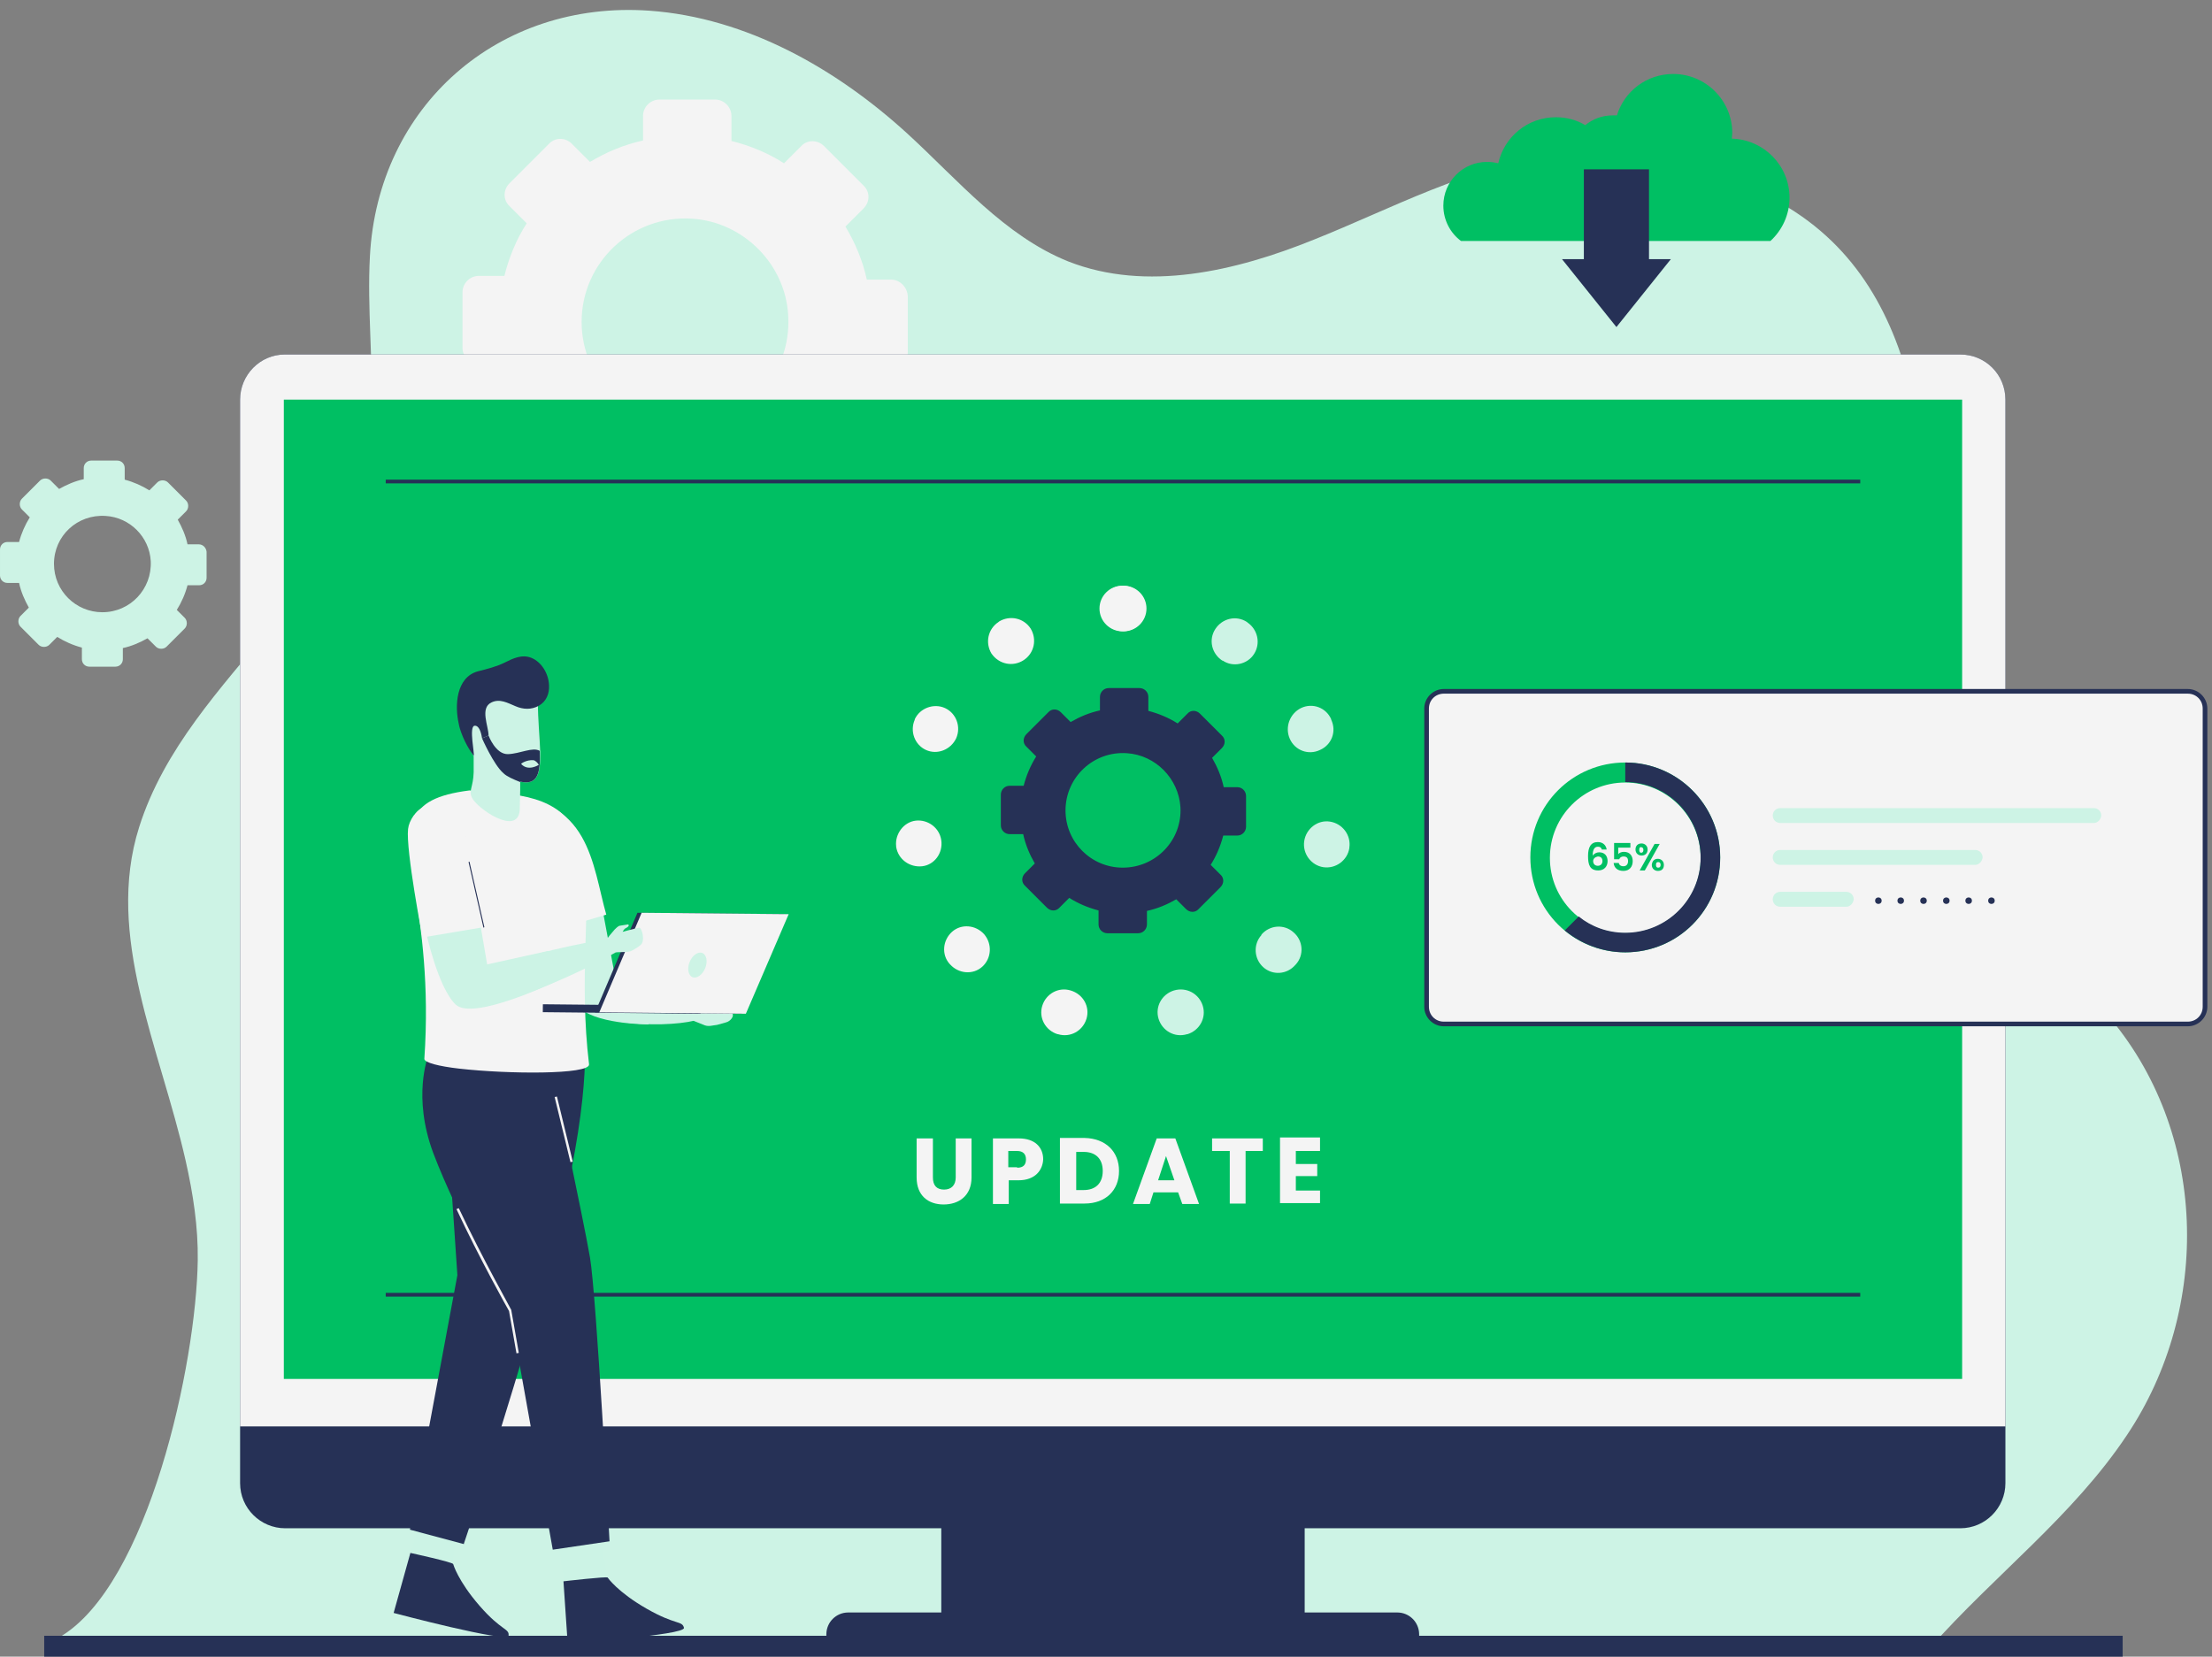
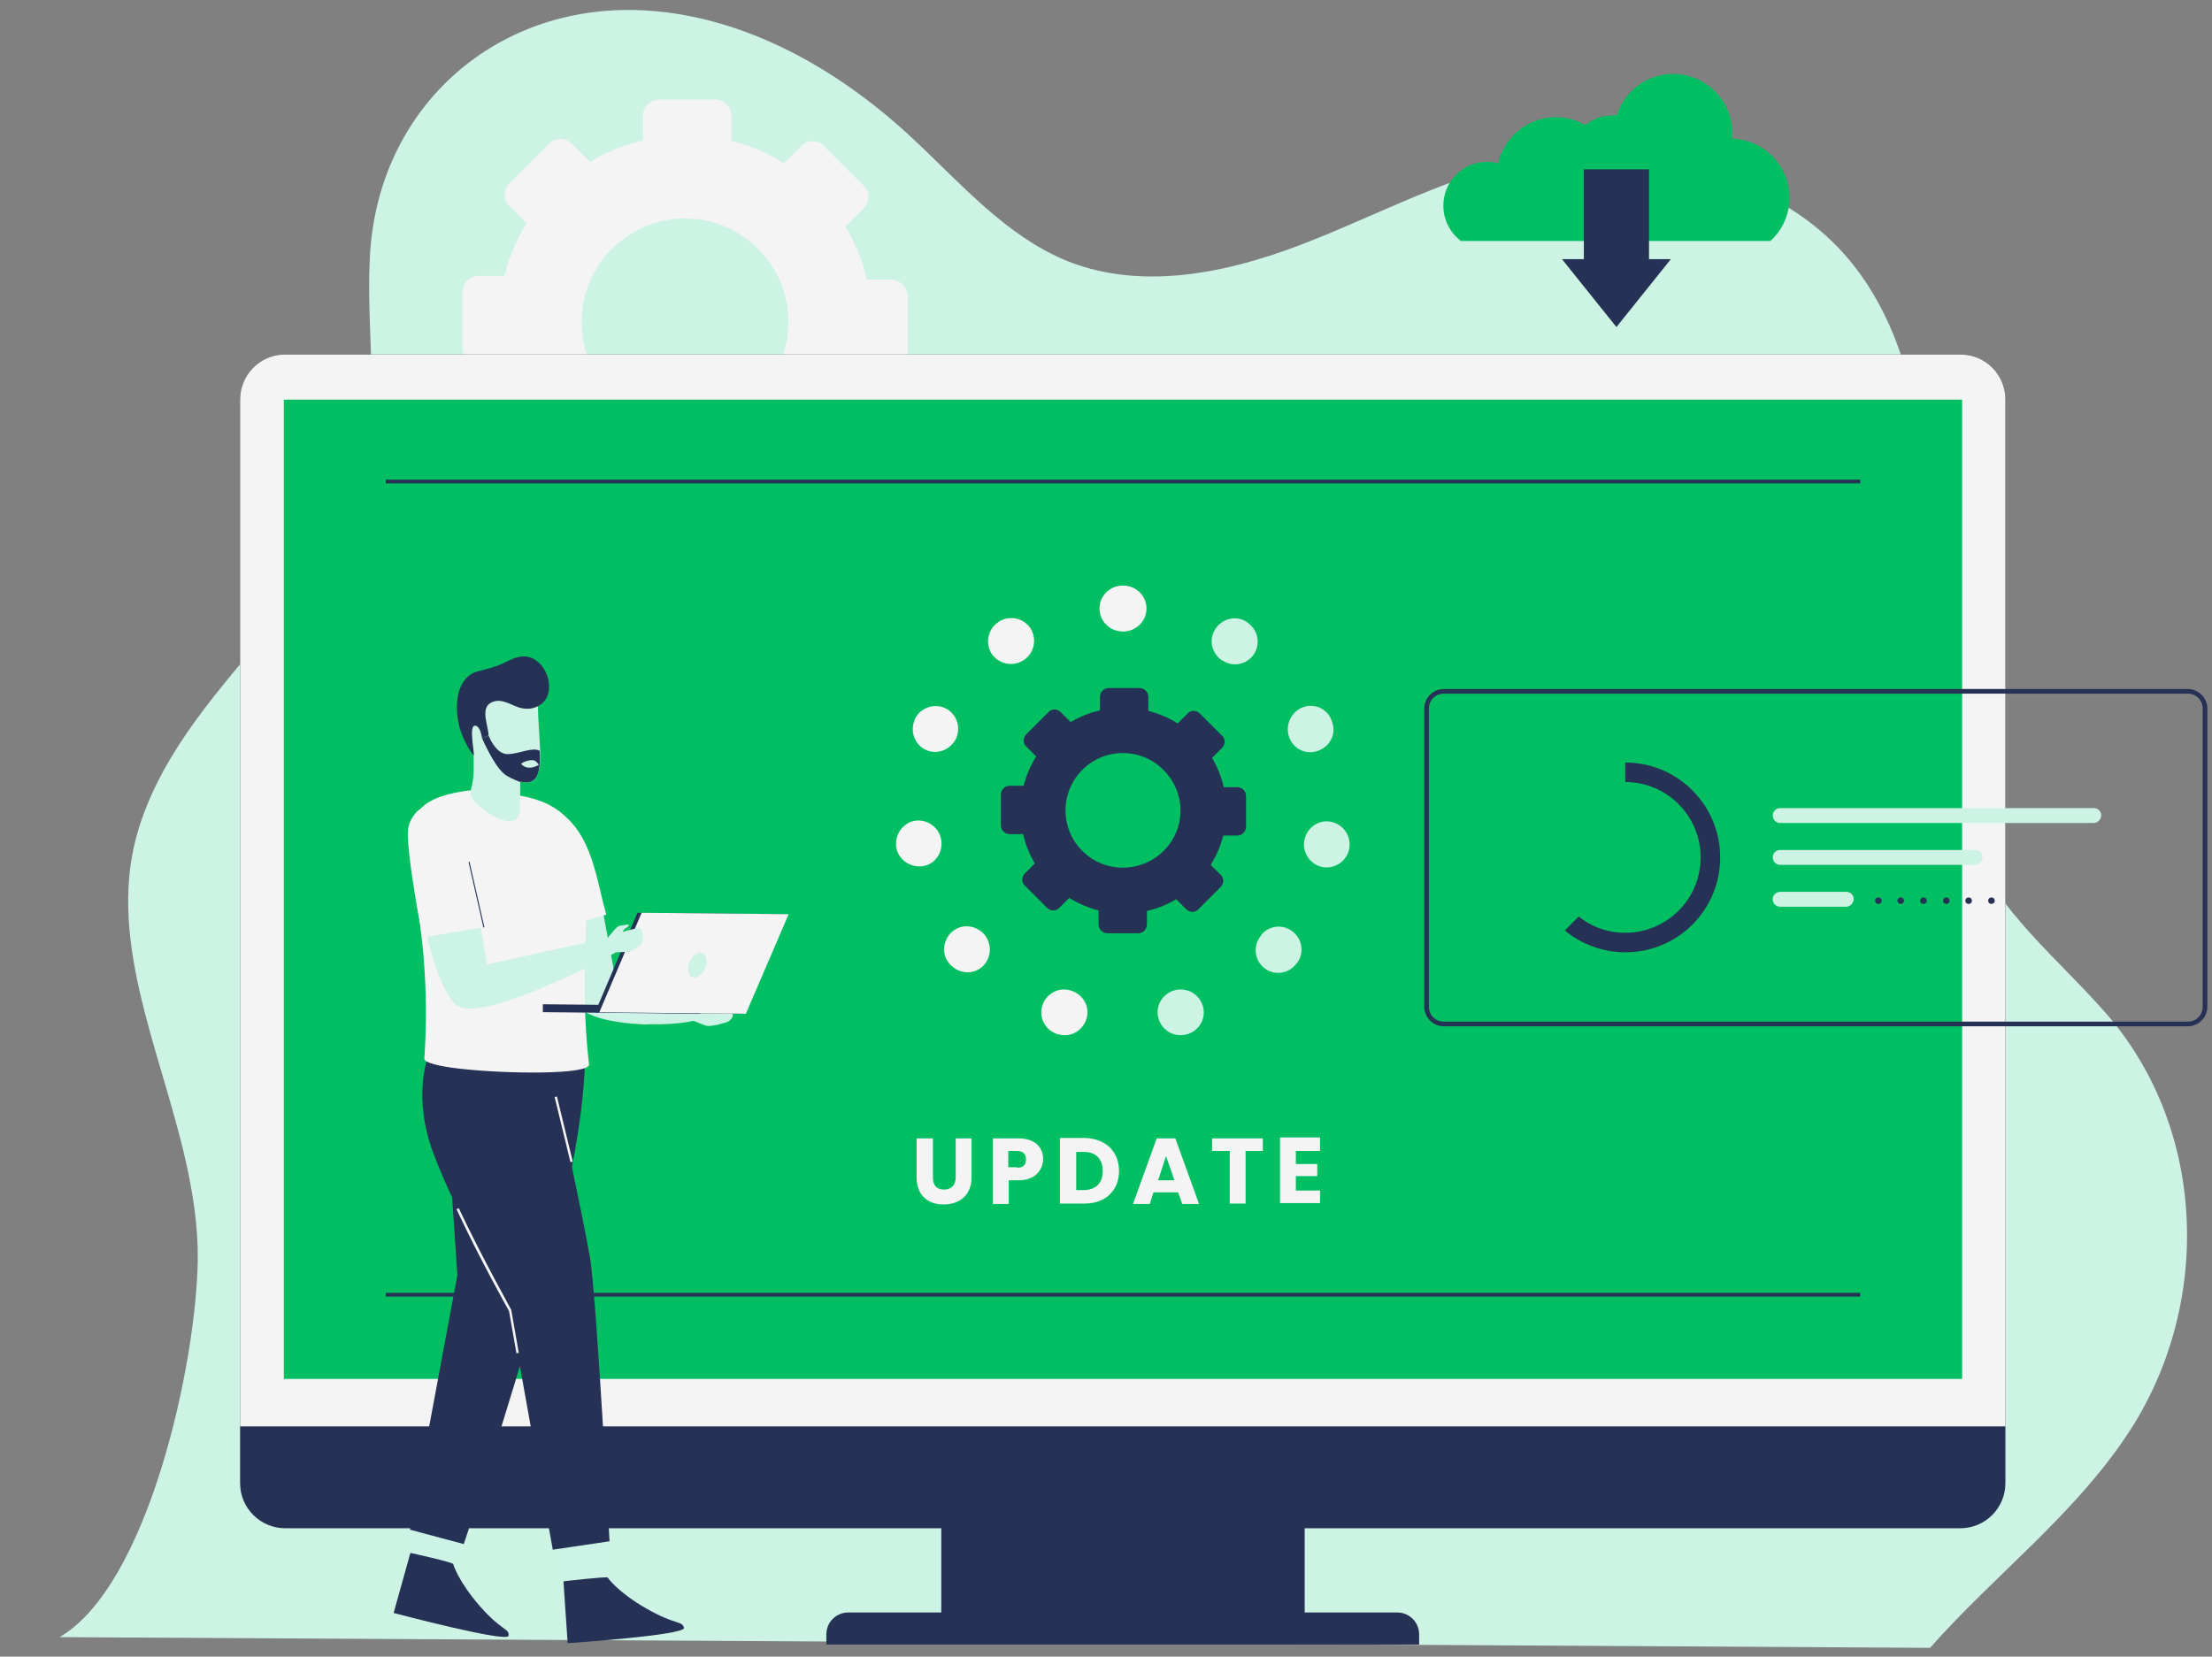
<svg xmlns="http://www.w3.org/2000/svg" fill="#000000" height="356.1" preserveAspectRatio="xMidYMid meet" version="1" viewBox="9.5 66.7 475.4 356.1" width="475.4" zoomAndPan="magnify">
  <rect x="9.5" y="66.7" width="475.4" height="356.1" fill="#808080" stroke="none" />
  <g>
    <g>
      <g>
        <g>
          <g id="change1_7">
            <path d="M466.6,375.2c-11.6,17.4-28.5,30.1-42.3,45.7l-402-2.3c19.1-11.1,29.4-58.9,29.7-81 c0.1-7.2-1-14.3-2.6-21.4c-5.5-24.3-17.4-48.3-10-71.7c10.7-33.8,48.6-51.5,49.9-89.4c0.4-11.1-0.9-22.2-0.3-33.3 c1.7-32.3,27.6-55.1,60.1-52.8c20.8,1.5,40.1,12.4,55.5,26.5c10.9,10,20.8,21.9,34.5,27.4c16.8,6.6,36,2.1,52.8-4.7 c16.8-6.7,33.1-15.7,51.1-17.8c9.1-1.1,17.7-0.6,25.7,1.1c4,0.9,7.8,2.1,11.5,3.6c40.9,13.4,43.4,53,45,89.9c0,0.1,0,0.1,0,0.2 c0.8,17.4,0.7,36.2,7.5,52.5c6.2,15,19,24.9,29.5,36.9C484.1,309.8,484.9,347.9,466.6,375.2z" fill="#cdf3e5" />
          </g>
        </g>
        <g id="change2_5">
          <path d="M201,126.8h-5.2c-0.9-4.1-2.5-7.9-4.6-11.4l3.9-3.9c1.4-1.4,1.4-3.6,0-4.9l-8.5-8.5 c-1.4-1.4-3.6-1.4-4.9,0l-3.7,3.7c-3.4-2.2-7.3-3.8-11.3-4.8v-5.4c0-1.9-1.6-3.5-3.5-3.5h-12c-1.9,0-3.5,1.6-3.5,3.5v5.3 c-4.1,0.9-7.9,2.5-11.4,4.6l0,0l-3.9-3.9c-1.4-1.4-3.6-1.4-4.9,0l-8.5,8.5c-1.4,1.4-1.4,3.6,0,4.9l3.7,3.7 c-2.2,3.4-3.8,7.3-4.8,11.3h-5.5c-1.9,0-3.5,1.6-3.5,3.5v12c0,1.9,1.6,3.5,3.5,3.5h5.3c0.9,4.1,2.5,7.9,4.6,11.4l-3.9,3.9 c-1.4,1.4-1.4,3.6,0,4.9l8.5,8.5c1.4,1.4,3.6,1.4,4.9,0l3.7-3.7c0,0,0,0,0,0c3.4,2.2,7.3,3.8,11.3,4.8c0,0,0,0,0,0v5.4 c0,1.9,1.6,3.5,3.5,3.5h12c1.9,0,3.5-1.6,3.5-3.5v-5.2c0,0,0,0,0,0c4.1-0.9,7.9-2.5,11.4-4.6c0,0,0,0,0,0l3.9,3.9 c1.4,1.4,3.6,1.4,4.9,0l8.5-8.5c1.4-1.4,1.4-3.6,0-4.9l-3.7-3.7c0,0,0,0,0,0c2.2-3.4,3.8-7.3,4.9-11.3h5.4 c1.9,0,3.5-1.6,3.5-3.5v-12C204.5,128.4,202.9,126.8,201,126.8z M156.7,158.1c-12.3,0-22.2-10-22.2-22.2 c0-12.8,10.8-23,23.7-22.2c11.1,0.7,20.1,9.8,20.7,20.8C179.7,147.4,169.4,158.1,156.7,158.1z" fill="#f4f4f4" />
        </g>
        <g>
          <g>
            <g>
              <g id="change3_11">
                <path d="M211.8 393.5H289.9V415.4H211.8z" fill="#263156" />
              </g>
              <g id="change3_25">
                <path d="M440.5,152.6v232.9c0,5.3-4.3,9.7-9.7,9.7h-360c-5.3,0-9.7-4.3-9.7-9.7V152.6c0-5.3,4.3-9.7,9.6-9.7 h360.1C436.2,142.9,440.5,147.2,440.5,152.6z" fill="#263156" />
              </g>
              <g id="change2_15">
                <path d="M440.5,152.6v220.7H61.1V152.6c0-5.3,4.3-9.7,9.6-9.7h360.1C436.2,142.9,440.5,147.2,440.5,152.6z" fill="#f4f4f4" />
              </g>
              <g id="change4_3">
                <path d="M70.5 152.6H431.2V363.1H70.5z" fill="#00bf63" />
              </g>
              <g id="change3_26">
                <path d="M314.5,420.2H187.1V418c0-2.6,2.1-4.7,4.7-4.7h118c2.6,0,4.7,2.1,4.7,4.7V420.2z" fill="#263156" />
              </g>
            </g>
          </g>
        </g>
        <g>
          <g fill="#f4f4f4" id="change2_16">
            <path d="M206.6,311.4h3.4v8.4c0,1.7,0.8,2.6,2.4,2.6s2.5-1,2.5-2.6v-8.4h3.4v8.4c0,3.9-2.7,5.8-6,5.8 c-3.3,0-5.8-1.9-5.8-5.8V311.4z" />
            <path d="M228.4,320.4h-2.1v5.1h-3.4v-14.1h5.6c3.4,0,5.2,1.9,5.2,4.5C233.6,318.2,232,320.4,228.4,320.4z M228.1,317.7c1.4,0,1.9-0.7,1.9-1.8s-0.6-1.8-1.9-1.8h-1.9v3.5H228.1z" />
            <path d="M250,318.4c0,4.2-2.9,7-7.4,7h-5.3v-14.1h5.3C247.1,311.4,250,314.2,250,318.4z M242.4,322.5 c2.6,0,4.1-1.5,4.1-4.1c0-2.6-1.5-4.1-4.1-4.1h-1.6v8.2H242.4z" />
            <path d="M262.7,323h-5.3l-0.8,2.5H253l5.1-14.1h4l5.1,14.1h-3.6L262.7,323z M260.1,315.2l-1.7,5.2h3.5 L260.1,315.2z" />
            <path d="M270,311.4h10.9v2.7h-3.7v11.3h-3.4v-11.3H270V311.4z" />
            <path d="M293.2,314.1H288v2.8h4.6v2.6H288v3.1h5.2v2.7h-8.6v-14.1h8.6V314.1z" />
          </g>
          <g>
            <g id="change3_24">
              <path d="M275.4,235.9h-2.9c-0.5-2.3-1.4-4.4-2.5-6.3l2.1-2.1c0.8-0.8,0.8-2,0-2.7l-4.7-4.7 c-0.8-0.8-2-0.8-2.7,0l-2.1,2.1c-1.9-1.2-4-2.1-6.3-2.7v-3c0-1.1-0.9-1.9-1.9-1.9h-6.6c-1.1,0-1.9,0.9-1.9,1.9v2.9 c-2.3,0.5-4.4,1.4-6.3,2.5l0,0l-2.1-2.1c-0.8-0.8-2-0.8-2.7,0l-4.7,4.7c-0.8,0.8-0.8,2,0,2.7l2.1,2.1c-1.2,1.9-2.1,4-2.7,6.3 h-3c-1.1,0-1.9,0.9-1.9,1.9v6.6c0,1.1,0.9,1.9,1.9,1.9h2.9c0.5,2.3,1.4,4.4,2.5,6.3l-2.1,2.1c-0.8,0.8-0.8,2,0,2.7l4.7,4.7 c0.8,0.8,2,0.8,2.7,0l2.1-2.1c0,0,0,0,0,0c1.9,1.2,4,2.1,6.3,2.7c0,0,0,0,0,0v3c0,1.1,0.9,1.9,1.9,1.9h6.6 c1.1,0,1.9-0.9,1.9-1.9v-2.9c0,0,0,0,0,0c2.3-0.5,4.4-1.4,6.3-2.5c0,0,0,0,0,0l2.1,2.1c0.8,0.8,2,0.8,2.7,0l4.7-4.7 c0.8-0.8,0.8-2,0-2.7l-2.1-2.1c0,0,0,0,0,0c1.2-1.9,2.1-4,2.7-6.3h3c1.1,0,1.9-0.9,1.9-1.9v-6.6 C277.3,236.8,276.5,235.9,275.4,235.9z M250.8,253.2c-6.8,0-12.3-5.5-12.3-12.3c0-7.1,6-12.8,13.2-12.3 c6.1,0.4,11.1,5.4,11.5,11.6C263.6,247.3,257.9,253.2,250.8,253.2z" fill="#263156" />
            </g>
            <g>
              <g id="change2_1">
                <path d="M255.7,197.5c0-2.7-2.2-4.9-4.9-4.9h-0.1c-2.7,0-4.9,2.2-4.9,4.9c0,2.7,2.2,4.9,4.9,4.9h0.1 C253.5,202.4,255.7,200.2,255.7,197.5z" fill="#f4f4f4" />
              </g>
              <g id="change2_6">
                <path d="M251,202.4c2.7,0,4.9-2.2,4.9-4.9c0-2.7-2.2-4.9-4.9-4.9l-0.1,0c-2.7,0-4.9,2.2-4.9,4.9 C246,200.2,248.2,202.4,251,202.4L251,202.4L251,202.4z" fill="#f4f4f4" />
              </g>
              <g id="change1_10">
                <path d="M279,207.3c1.5-2.3,0.8-5.3-1.4-6.8l-0.1-0.1c-2.3-1.5-5.3-0.8-6.8,1.5c-1.5,2.3-0.8,5.3,1.5,6.8 l0.1,0C274.5,210.2,277.6,209.5,279,207.3z" fill="#cdf3e5" />
              </g>
              <g id="change1_8">
                <path d="M286.7,225.5c1.1,2.5,4,3.6,6.5,2.4c2.5-1.1,3.6-4,2.4-6.5l0-0.1c-1.1-2.5-4-3.6-6.5-2.4 C286.7,220.1,285.6,223,286.7,225.5L286.7,225.5L286.7,225.5z" fill="#cdf3e5" />
              </g>
              <g id="change1_11">
                <path d="M289.8,247.5c-0.4,2.7,1.5,5.2,4.1,5.6c2.7,0.4,5.2-1.5,5.6-4.1l0-0.1c0.4-2.7-1.5-5.2-4.2-5.6 C292.7,242.9,290.2,244.8,289.8,247.5L289.8,247.5L289.8,247.5z" fill="#cdf3e5" />
              </g>
              <g id="change1_2">
                <path d="M281,274.6c2,1.8,5.1,1.6,6.9-0.5l0.1-0.1c1.8-2,1.6-5.1-0.5-6.9c-2-1.8-5.1-1.6-6.9,0.5l0,0.1 C278.8,269.7,279,272.8,281,274.6z" fill="#cdf3e5" />
              </g>
              <g id="change1_9">
                <path d="M261.8,279.6c-2.6,0.8-4.1,3.5-3.3,6.1c0.8,2.6,3.5,4.1,6.1,3.3l0.1,0c2.6-0.8,4.1-3.5,3.3-6.1 C267.2,280.3,264.5,278.8,261.8,279.6L261.8,279.6L261.8,279.6z" fill="#cdf3e5" />
              </g>
              <g id="change2_11">
                <path d="M239.6,279.6c-2.6-0.8-5.3,0.7-6.1,3.3c-0.8,2.6,0.7,5.3,3.3,6.1l0.1,0c2.6,0.8,5.3-0.7,6.1-3.3 C243.8,283.1,242.3,280.4,239.6,279.6L239.6,279.6L239.6,279.6z" fill="#f4f4f4" />
              </g>
              <g id="change2_3">
                <path d="M221,267.5c-1.8-2-4.9-2.3-6.9-0.5c-2,1.8-2.3,4.9-0.5,6.9l0.1,0.1c1.8,2,4.9,2.3,6.9,0.5 C222.6,272.7,222.8,269.6,221,267.5L221,267.5L221,267.5z" fill="#f4f4f4" />
              </g>
              <g id="change2_13">
                <path d="M211.8,247.3c-0.4-2.7-2.9-4.5-5.5-4.2s-4.5,2.9-4.2,5.5l0,0.1c0.4,2.7,2.9,4.5,5.6,4.2 C210.3,252.6,212.2,250.1,211.8,247.3L211.8,247.3L211.8,247.3z" fill="#f4f4f4" />
              </g>
              <g id="change2_12">
                <path d="M215,225.4c1.1-2.5,0-5.4-2.4-6.5s-5.4,0-6.5,2.4l0,0.1c-1.1,2.5,0,5.4,2.4,6.5 C210.9,229,213.8,227.9,215,225.4L215,225.4L215,225.4z" fill="#f4f4f4" />
              </g>
              <g id="change2_14">
                <path d="M229.5,208.6c2.3-1.5,2.9-4.5,1.5-6.8c-1.5-2.3-4.5-2.9-6.8-1.5l-0.1,0.1c-2.3,1.5-2.9,4.5-1.5,6.8 C224.2,209.5,227.2,210.1,229.5,208.6L229.5,208.6L229.5,208.6z" fill="#f4f4f4" />
              </g>
            </g>
          </g>
        </g>
        <g id="change3_17">
          <path d="M92.4 169.8H409.3V170.6H92.4z" fill="#263156" />
        </g>
        <g id="change3_18">
          <path d="M92.4 344.6H409.3V345.4H92.4z" fill="#263156" />
        </g>
        <g>
          <g>
            <g id="change2_8">
-               <path d="M479.7,286.8H319.8c-2.1,0-3.7-1.7-3.7-3.7V219c0-2.1,1.7-3.7,3.7-3.7h159.9c2.1,0,3.7,1.7,3.7,3.7 v64.1C483.4,285.2,481.8,286.8,479.7,286.8z" fill="#f4f4f4" />
-             </g>
+               </g>
            <g id="change3_4">
              <path d="M479.7,287.3H319.8c-2.3,0-4.2-1.9-4.2-4.2V219c0-2.3,1.9-4.2,4.2-4.2h159.9c2.3,0,4.2,1.9,4.2,4.2 v64.1C483.9,285.4,482,287.3,479.7,287.3z M319.8,215.8c-1.8,0-3.2,1.4-3.2,3.2v64.1c0,1.8,1.4,3.2,3.2,3.2h159.9 c1.8,0,3.2-1.4,3.2-3.2V219c0-1.8-1.4-3.2-3.2-3.2H319.8z" fill="#263156" />
            </g>
          </g>
          <g>
            <g>
              <g id="change4_1">
                <path d="M358.8,230.6c-11.3,0-20.4,9.1-20.4,20.4c0,11.3,9.1,20.4,20.4,20.4c11.3,0,20.4-9.1,20.4-20.4 C379.2,239.8,370.1,230.6,358.8,230.6z M358.8,267.3c-9,0-16.2-7.3-16.2-16.2c0-9,7.3-16.2,16.2-16.2s16.2,7.3,16.2,16.2 C375.1,260,367.8,267.3,358.8,267.3z" fill="#00bf63" />
              </g>
              <g id="change3_21">
                <path d="M358.8,230.6v4.2c9,0,16.2,7.3,16.2,16.2c0,9-7.3,16.2-16.2,16.2c-3.8,0-7.3-1.3-10-3.5l-3,3 c3.5,2.9,8.1,4.7,13,4.7c11.3,0,20.4-9.1,20.4-20.4C379.2,239.8,370.1,230.6,358.8,230.6z" fill="#263156" />
              </g>
            </g>
            <g fill="#00bf63" id="change4_4">
              <path d="M353.8,249.4c-0.1-0.4-0.3-0.7-0.9-0.7c-0.7,0-1.1,0.6-1.1,1.9c0.3-0.4,0.8-0.7,1.4-0.7 c1.1,0,1.8,0.7,1.8,1.9c0,1.1-0.7,2-2,2c-1.8,0-2.2-1.2-2.2-3.1c0-1.9,0.6-3,2.1-3c1.2,0,1.8,0.8,1.9,1.6H353.8z M351.9,251.8 c0,0.6,0.4,1,1,1c0.6,0,1-0.4,1-1c0-0.6-0.3-1-1-1C352.4,250.9,351.9,251.2,351.9,251.8z" />
              <path d="M359.9,247.9v1h-2.6v1.4c0.2-0.3,0.7-0.5,1.2-0.5c1.4,0,1.9,1,1.9,2c0,1.2-0.7,2.1-2,2.1 c-1.3,0-2-0.7-2.1-1.7h1.1c0.1,0.4,0.4,0.7,1,0.7c0.7,0,1-0.5,1-1.1c0-0.7-0.3-1-1-1c-0.5,0-0.8,0.3-0.9,0.6h-1.1v-3.5H359.9z" />
-               <path d="M362.3,248c0.7,0,1.3,0.5,1.3,1.3c0,0.9-0.6,1.3-1.3,1.3c-0.7,0-1.3-0.5-1.3-1.3 C361,248.5,361.5,248,362.3,248z M361.8,249.4c0,0.4,0.2,0.6,0.4,0.6c0.3,0,0.5-0.2,0.5-0.6c0-0.4-0.2-0.6-0.5-0.6 C362,248.7,361.8,248.9,361.8,249.4z M365.1,248.1h1.1l-3.2,5.7h-1.1L365.1,248.1z M365.8,251.3c0.7,0,1.3,0.5,1.3,1.3 c0,0.9-0.5,1.3-1.3,1.3c-0.7,0-1.3-0.5-1.3-1.3C364.6,251.7,365.1,251.3,365.8,251.3z M365.4,252.6c0,0.5,0.2,0.6,0.5,0.6 c0.3,0,0.5-0.2,0.5-0.6c0-0.4-0.2-0.6-0.5-0.6C365.6,252,365.4,252.1,365.4,252.6z" />
            </g>
            <g>
              <g id="change1_4">
                <path d="M459.5,243.6h-67.4c-0.9,0-1.6-0.7-1.6-1.6l0,0c0-0.9,0.7-1.6,1.6-1.6h67.4c0.9,0,1.6,0.7,1.6,1.6 l0,0C461,242.9,460.3,243.6,459.5,243.6z" fill="#cdf3e5" />
              </g>
              <g id="change1_1">
                <path d="M434,252.6h-41.9c-0.9,0-1.6-0.7-1.6-1.6v0c0-0.9,0.7-1.6,1.6-1.6H434c0.9,0,1.6,0.7,1.6,1.6v0 C435.5,251.9,434.8,252.6,434,252.6z" fill="#cdf3e5" />
              </g>
              <g id="change1_3">
                <path d="M406.3,261.6h-14.2c-0.9,0-1.6-0.7-1.6-1.6v0c0-0.9,0.7-1.6,1.6-1.6h14.2c0.9,0,1.6,0.7,1.6,1.6v0 C407.8,260.9,407.1,261.6,406.3,261.6z" fill="#cdf3e5" />
              </g>
              <g>
                <g id="change3_8">
                  <circle cx="413.2" cy="260.3" fill="#263156" r="0.7" />
                </g>
                <g id="change3_22">
                  <circle cx="418" cy="260.3" fill="#263156" r="0.7" />
                </g>
                <g id="change3_5">
                  <circle cx="422.9" cy="260.3" fill="#263156" r="0.7" />
                </g>
                <g id="change3_9">
                  <circle cx="427.8" cy="260.3" fill="#263156" r="0.7" />
                </g>
                <g id="change3_14">
                  <circle cx="432.6" cy="260.3" fill="#263156" r="0.7" />
                </g>
                <g id="change3_16">
                  <circle cx="437.5" cy="260.3" fill="#263156" r="0.7" />
                </g>
              </g>
            </g>
          </g>
        </g>
        <g>
          <g>
            <g id="change5_10">
              <path d="M122.8,287c-11.3-2-8,9.5-7.9,19c0.7,15.1-5.6,33.1-0.2,36.4c14.5,7.9,21.5-47.7,17.8-51.1 C130.6,289.8,126.5,288.2,122.8,287z" fill="#ccf3e5" />
            </g>
            <g>
              <g id="change5_9">
                <path d="M119.8,340.2c-9.3-9.9-19.1,42-19.2,57.1c-0.1,15.1,5,5.9,12-16.9S123.5,344.1,119.8,340.2z" fill="#ccf3e5" />
              </g>
              <g id="change5_12">
                <path d="M99.2 395.5L97.7 400.9 106.7 402.9 107.5 397.6z" fill="#ccf3e5" />
              </g>
              <g id="change3_10">
                <path d="M106.9,402.9c0,0,1,3.6,5.7,9c4.7,5.4,6.4,4.8,6.2,6.4c-0.2,1.6-24.7-4.9-24.7-4.9l3.6-12.9 C97.7,400.5,106.9,402.5,106.9,402.9z" fill="#263156" />
              </g>
            </g>
            <g id="change3_23">
              <path d="M134.8,286.9c0,0,2.3,9.8-3.6,36.5c-0.6,2.9-1.4,6.1-2.3,9.5c-6.7,26.4-18.9,63.3-19.7,65.6 c0,0.1,0,0.1,0,0.1l-11.6-3.1l10.2-54.7l-1.9-28.1l-0.1-0.8l-1.4-19.5L134.8,286.9z" fill="#263156" />
            </g>
          </g>
          <g>
            <g id="change5_4">
              <path d="M109,294.8c-11,3.3-2.7,12,1.9,20.4c7.7,13,10.6,31.9,16.9,32.3c16.6,0.4-3.3-52-8.2-53.3 C117.3,293.7,112.8,294.2,109,294.8z" fill="#ccf3e5" />
            </g>
            <g>
              <g id="change5_1">
                <path d="M130.7,339.7c-12.1-6.4-4.1,45.8,0.8,60.1c5.9,17,6.8,6.8,5.7-19.8 C136.2,356.2,135.5,342.2,130.7,339.7z" fill="#ccf3e5" />
              </g>
              <g id="change5_16">
                <path d="M129.4 398.1L130.8 406.9 139.9 406 138.7 397.2z" fill="#ccf3e5" />
              </g>
              <g id="change3_19">
                <path d="M140.1,405.8c0,0,2.1,3.1,8.4,6.7c6.3,3.6,7.6,2.5,8,4.1c0.3,1.6-25,3.3-25,3.3l-0.9-13.3 C130.6,406.6,140.1,405.5,140.1,405.8z" fill="#263156" />
              </g>
            </g>
            <g id="change3_15">
              <path d="M101.5,293.8c0,0-3.4,8.6,1.1,20.7c5.2,13.8,16.5,33.9,16.5,33.9l9.2,51.4l12.2-1.8 c0,0-2.8-52.7-4.2-61c-1.4-8.2-8.8-42.9-8.8-42.9L101.5,293.8z" fill="#263156" />
            </g>
            <g id="change2_7">
              <path d="M120.5,357.6l-1.6-9.1c-0.4-0.7-6.3-11.2-11.3-21.9l0.5-0.2c5.2,11,11.3,21.8,11.3,21.9l0,0.1l1.6,9.1 L120.5,357.6z" fill="#f4f4f4" />
            </g>
          </g>
          <g>
            <g>
              <g>
                <g id="change5_5">
-                   <path d="M124.8,243.1c-5.6,4.9,7.9,40.9,12.4,38.2C145.6,280.7,135.4,237.1,124.8,243.1z" fill="#ccf3e5" />
-                 </g>
+                   </g>
                <g id="change5_2">
                  <path d="M139.2,263.3l2.6,13.9l7.6,2.6l-0.5,7.1c0,0-12.2,0-15.3-4.1c-3.1-4.1-5.7-16.5-5.7-16.5 L139.2,263.3z" fill="#ccf3e5" />
                </g>
                <g id="change2_17">
                  <path d="M139.8,263.3l-3,0.9l-4.6,1.3l-4.9,1.4l-10.4-28.7C136.3,237.4,136.8,252.8,139.8,263.3z" fill="#f4f4f4" />
                </g>
              </g>
              <g>
                <g>
                  <g id="change5_3">
                    <path d="M134.3,281.7c0.1,1.1,0.8,2.1,1.7,2.6c7.6,4,25.9,2.8,25.5,0.1 C161.2,282.7,133.8,273.5,134.3,281.7z" fill="#ccf3e5" />
                  </g>
                </g>
                <g>
                  <g id="change5_6">
                    <path d="M158.3,283l-0.3-0.3l0.9-0.5l0,0l1.6-0.8c0.4-0.2,0.8-0.3,1.3-0.3l1.9,0.5c0,0,0.3,0.5-0.8,0.5 c-0.3,0-0.7,0.2-1,0.5l1.1,0.2l2.7,0.6c0.7,0.1,1.4,0.9,1.3,1.7c0,0-0.3,1.1-1.6,1.4l-1.8,0.5c-1,0.1-1.7,0.4-2.6,0.1 l-2.5-1L158.3,283z" fill="#ccf3e5" />
                  </g>
                </g>
              </g>
            </g>
            <g id="change2_4">
              <path d="M136.1,295.5c0.1,2.2-17.4,2.1-27.9,0.9c-4.4-0.5-7.5-1.3-7.5-2.1c1.1-16.1-0.7-27.9-2-36.6 c-1.9-13.6-2.5-19.3,11.7-21.1l10.8,1.1c9.6,1.7,12.9,6.7,13.9,14.4C136.5,262.2,133.9,277.1,136.1,295.5z" fill="#f4f4f4" />
            </g>
            <g>
              <g id="change3_3">
                <path d="M126.2 282.7H160.1V284.4H126.2z" fill="#263156" transform="matrix(1 .01 -.01 1 2.803 -1.398)" />
              </g>
              <g id="change3_6">
                <path d="M169 284.6L137.4 284.3 146.5 262.9 178.1 263.2z" fill="#263156" />
              </g>
              <g id="change2_2">
                <path d="M169.8 284.6L138.3 284.3 147.4 262.9 179 263.2z" fill="#f4f4f4" />
              </g>
              <g id="change1_5">
                <ellipse cx="159.4" cy="274.1" fill="#cdf3e5" rx="2.8" ry="1.8" transform="rotate(-67.574 159.423 274.128)" />
              </g>
            </g>
            <g id="change5_14">
              <path d="M121.3,234.7v0.1l0,1.7l-0.1,4.4c0,0,0,0,0,0c-0.5,5.6-9.3-0.5-10.3-2.8c-0.7-1.5,0.3-2.2,0.4-5.4 c0-3.1,0-3.5,0-3.5c-10.6-16.8,7.1-23.6,13.8-11.7c0,3.9,0.4,7.7,0.5,10.7C125.7,232.8,125.1,235.6,121.3,234.7z" fill="#ccf3e5" />
            </g>
            <g id="change3_2">
              <path d="M127.5,214c0.1,1.8-0.6,3.5-2.2,4.4c-1.6,0.9-3.4,0.8-5,0.1c-1.7-0.7-3.4-1.7-5.2-0.8 c-2.5,1.2-0.6,5.1-0.6,7.1v0c-0.4,0.2-1,0.4-1.4,0.6c-0.2-1.4-0.7-2.8-1.6-2.7c-1.3,0.1,0.1,6.4-0.2,6.4c-0.1,0-1.7-2.2-2.7-5 c-0.2-0.6-0.4-1.2-0.5-1.8c-0.9-3.9-0.6-10,4.1-11.3c2-0.5,4-1,5.8-1.9c1.8-0.9,3.7-1.8,5.7-1 C125.9,209,127.4,211.5,127.5,214z" fill="#263156" />
            </g>
            <g>
              <g id="change5_8">
                <path d="M100.9,241.9c-5.9,4.2,3.4,42.2,8,40.1C117.1,282.3,111.7,237.1,100.9,241.9z" fill="#ccf3e5" />
              </g>
              <g id="change5_13">
                <path d="M112.8,265.8l1.4,8.2l13.1-2.9l2,6.4c0,0-18.1,8.8-21.9,5.1c-3.8-3.7-6.3-15.4-6.3-15.4L112.8,265.8z" fill="#ccf3e5" />
              </g>
              <g id="change2_9">
                <path d="M109.5,245.6l3.9,20.4l-13.1,2.2c0,0-3.6-18.7-3.1-23.3c0.1-0.9,0.5-1.9,1.2-2.9c0,0,0.1-0.1,0.1-0.1 C101.6,237.5,108.3,240.3,109.5,245.6z" fill="#f4f4f4" />
              </g>
              <g>
                <g>
                  <g id="change5_15">
                    <path d="M107.3,281.8c0.5,0.9,1.5,1.5,2.6,1.6c8.3,0.5,37.2-13.4,35.4-15 C144.5,266.8,103.6,274.7,107.3,281.8z" fill="#ccf3e5" />
                  </g>
                </g>
                <g>
                  <g id="change5_11">
                    <path d="M140.3,268.7l-0.4-0.1l0.6-0.8l0,0l1.1-1.3c0.3-0.3,0.6-0.6,1-0.8l1.9-0.3c0,0,0.5,0.3-0.5,0.8 c-0.3,0.1-0.5,0.5-0.7,0.8l1.1-0.3l2.4-0.6c0.7-0.1,1.4,2.9,0.4,3.7l-0.5,0.4c-0.8,0.5-1.4,1-2.3,1.1l-2.6,0.1L140.3,268.7 z" fill="#ccf3e5" />
                  </g>
                </g>
              </g>
            </g>
            <g id="change3_12">
              <path d="M121.3,234.7v0.1c-1.5-0.6-2.9-1.2-3.6-1.9c-2.1-1.8-4.6-7.5-4.6-7.5l1.4-0.6c0,0,1.5,4.1,4.2,4 c2.6-0.1,5.3-1.6,6.8-0.7C125.7,232.8,125.1,235.6,121.3,234.7z" fill="#263156" />
            </g>
            <g id="change5_7">
              <path d="M121.5,230.9c0-0.1,1.2-0.9,2.6-0.8c0.4,0,1,0.6,1.2,1C125.3,231.1,123,232.6,121.5,230.9z" fill="#ccf3e5" />
            </g>
          </g>
        </g>
        <g>
          <g id="change4_2">
            <path d="M381.7,96.5C381.7,96.5,381.7,96.5,381.7,96.5c0-0.4,0.1-0.8,0.1-1.2c0-7-5.7-12.7-12.7-12.7 c-5.7,0-10.5,3.7-12.1,8.9c-0.3,0-0.6,0-0.9,0c-2.3,0-4.3,0.8-5.9,2.1c-1.8-1.1-4-1.7-6.3-1.7c-6.1,0-11.1,4.2-12.4,9.9 c0,0,0,0,0,0c-0.8-0.2-1.6-0.3-2.4-0.3c-5.2,0-9.4,4.2-9.4,9.4c0,3.1,1.5,5.9,3.8,7.6h3.6h7.5h0.5h16.4h1.5 c0.1-0.1,0.2-0.2,0.2-0.2c0.1,0.1,0.2,0.2,0.4,0.2h6.4h7.3h5.6h10.8h6.3c2.5-2.3,4.1-5.6,4.1-9.3 C394.1,102.3,388.6,96.7,381.7,96.5z" fill="#00bf63" />
          </g>
          <g>
            <g id="change3_20">
              <path d="M349.9 103.1H363.9V123H349.9z" fill="#263156" />
            </g>
            <g id="change3_7">
              <path d="M356.9 137L345.2 122.4 368.6 122.4z" fill="#263156" />
            </g>
          </g>
        </g>
        <g id="change1_6">
-           <path d="M52.2,183.7h-2.4c-0.4-1.9-1.2-3.7-2.1-5.3l1.8-1.8c0.6-0.6,0.6-1.7,0-2.3l-3.9-3.9 c-0.6-0.6-1.7-0.6-2.3,0l-1.7,1.7c-1.6-1-3.4-1.8-5.3-2.3v-2.5c0-0.9-0.7-1.6-1.6-1.6h-5.6c-0.9,0-1.6,0.7-1.6,1.6v2.4 c-1.9,0.4-3.7,1.2-5.3,2.1l0,0l-1.8-1.8c-0.6-0.6-1.7-0.6-2.3,0l-3.9,3.9c-0.6,0.6-0.6,1.7,0,2.3l1.7,1.7 c-1,1.6-1.8,3.4-2.3,5.3h-2.5c-0.9,0-1.6,0.7-1.6,1.6v5.6c0,0.9,0.7,1.6,1.6,1.6h2.5c0.4,1.9,1.2,3.7,2.1,5.3l-1.8,1.8 c-0.6,0.6-0.6,1.7,0,2.3l3.9,3.9c0.6,0.6,1.7,0.6,2.3,0l1.7-1.7c0,0,0,0,0,0c1.6,1,3.4,1.8,5.3,2.3c0,0,0,0,0,0v2.5 c0,0.9,0.7,1.6,1.6,1.6h5.6c0.9,0,1.6-0.7,1.6-1.6v-2.4c0,0,0,0,0,0c1.9-0.4,3.7-1.2,5.3-2.1c0,0,0,0,0,0l1.8,1.8 c0.6,0.6,1.7,0.6,2.3,0l3.9-3.9c0.6-0.6,0.6-1.7,0-2.3l-1.7-1.7c0,0,0,0,0,0c1-1.6,1.8-3.4,2.3-5.3h2.5c0.9,0,1.6-0.7,1.6-1.6 v-5.6C53.8,184.4,53.1,183.7,52.2,183.7z M31.5,198.3c-5.7,0-10.4-4.6-10.4-10.4c0-6,5-10.7,11.1-10.3c5.2,0.3,9.4,4.5,9.7,9.7 C42.2,193.3,37.5,198.3,31.5,198.3z" fill="#cdf3e5" />
-         </g>
+           </g>
      </g>
      <g id="change3_1">
        <path d="M113.4 266.1L110.2 252 110.4 251.9 113.6 266z" fill="#263156" />
      </g>
      <g id="change2_10">
        <path d="M132.1 316.5L128.7 302.5 129.2 302.4 132.6 316.4z" fill="#f4f4f4" />
      </g>
      <g id="change3_13">
-         <path d="M19 418.3H465.7V422.8H19z" fill="#263156" />
-       </g>
+         </g>
    </g>
  </g>
</svg>